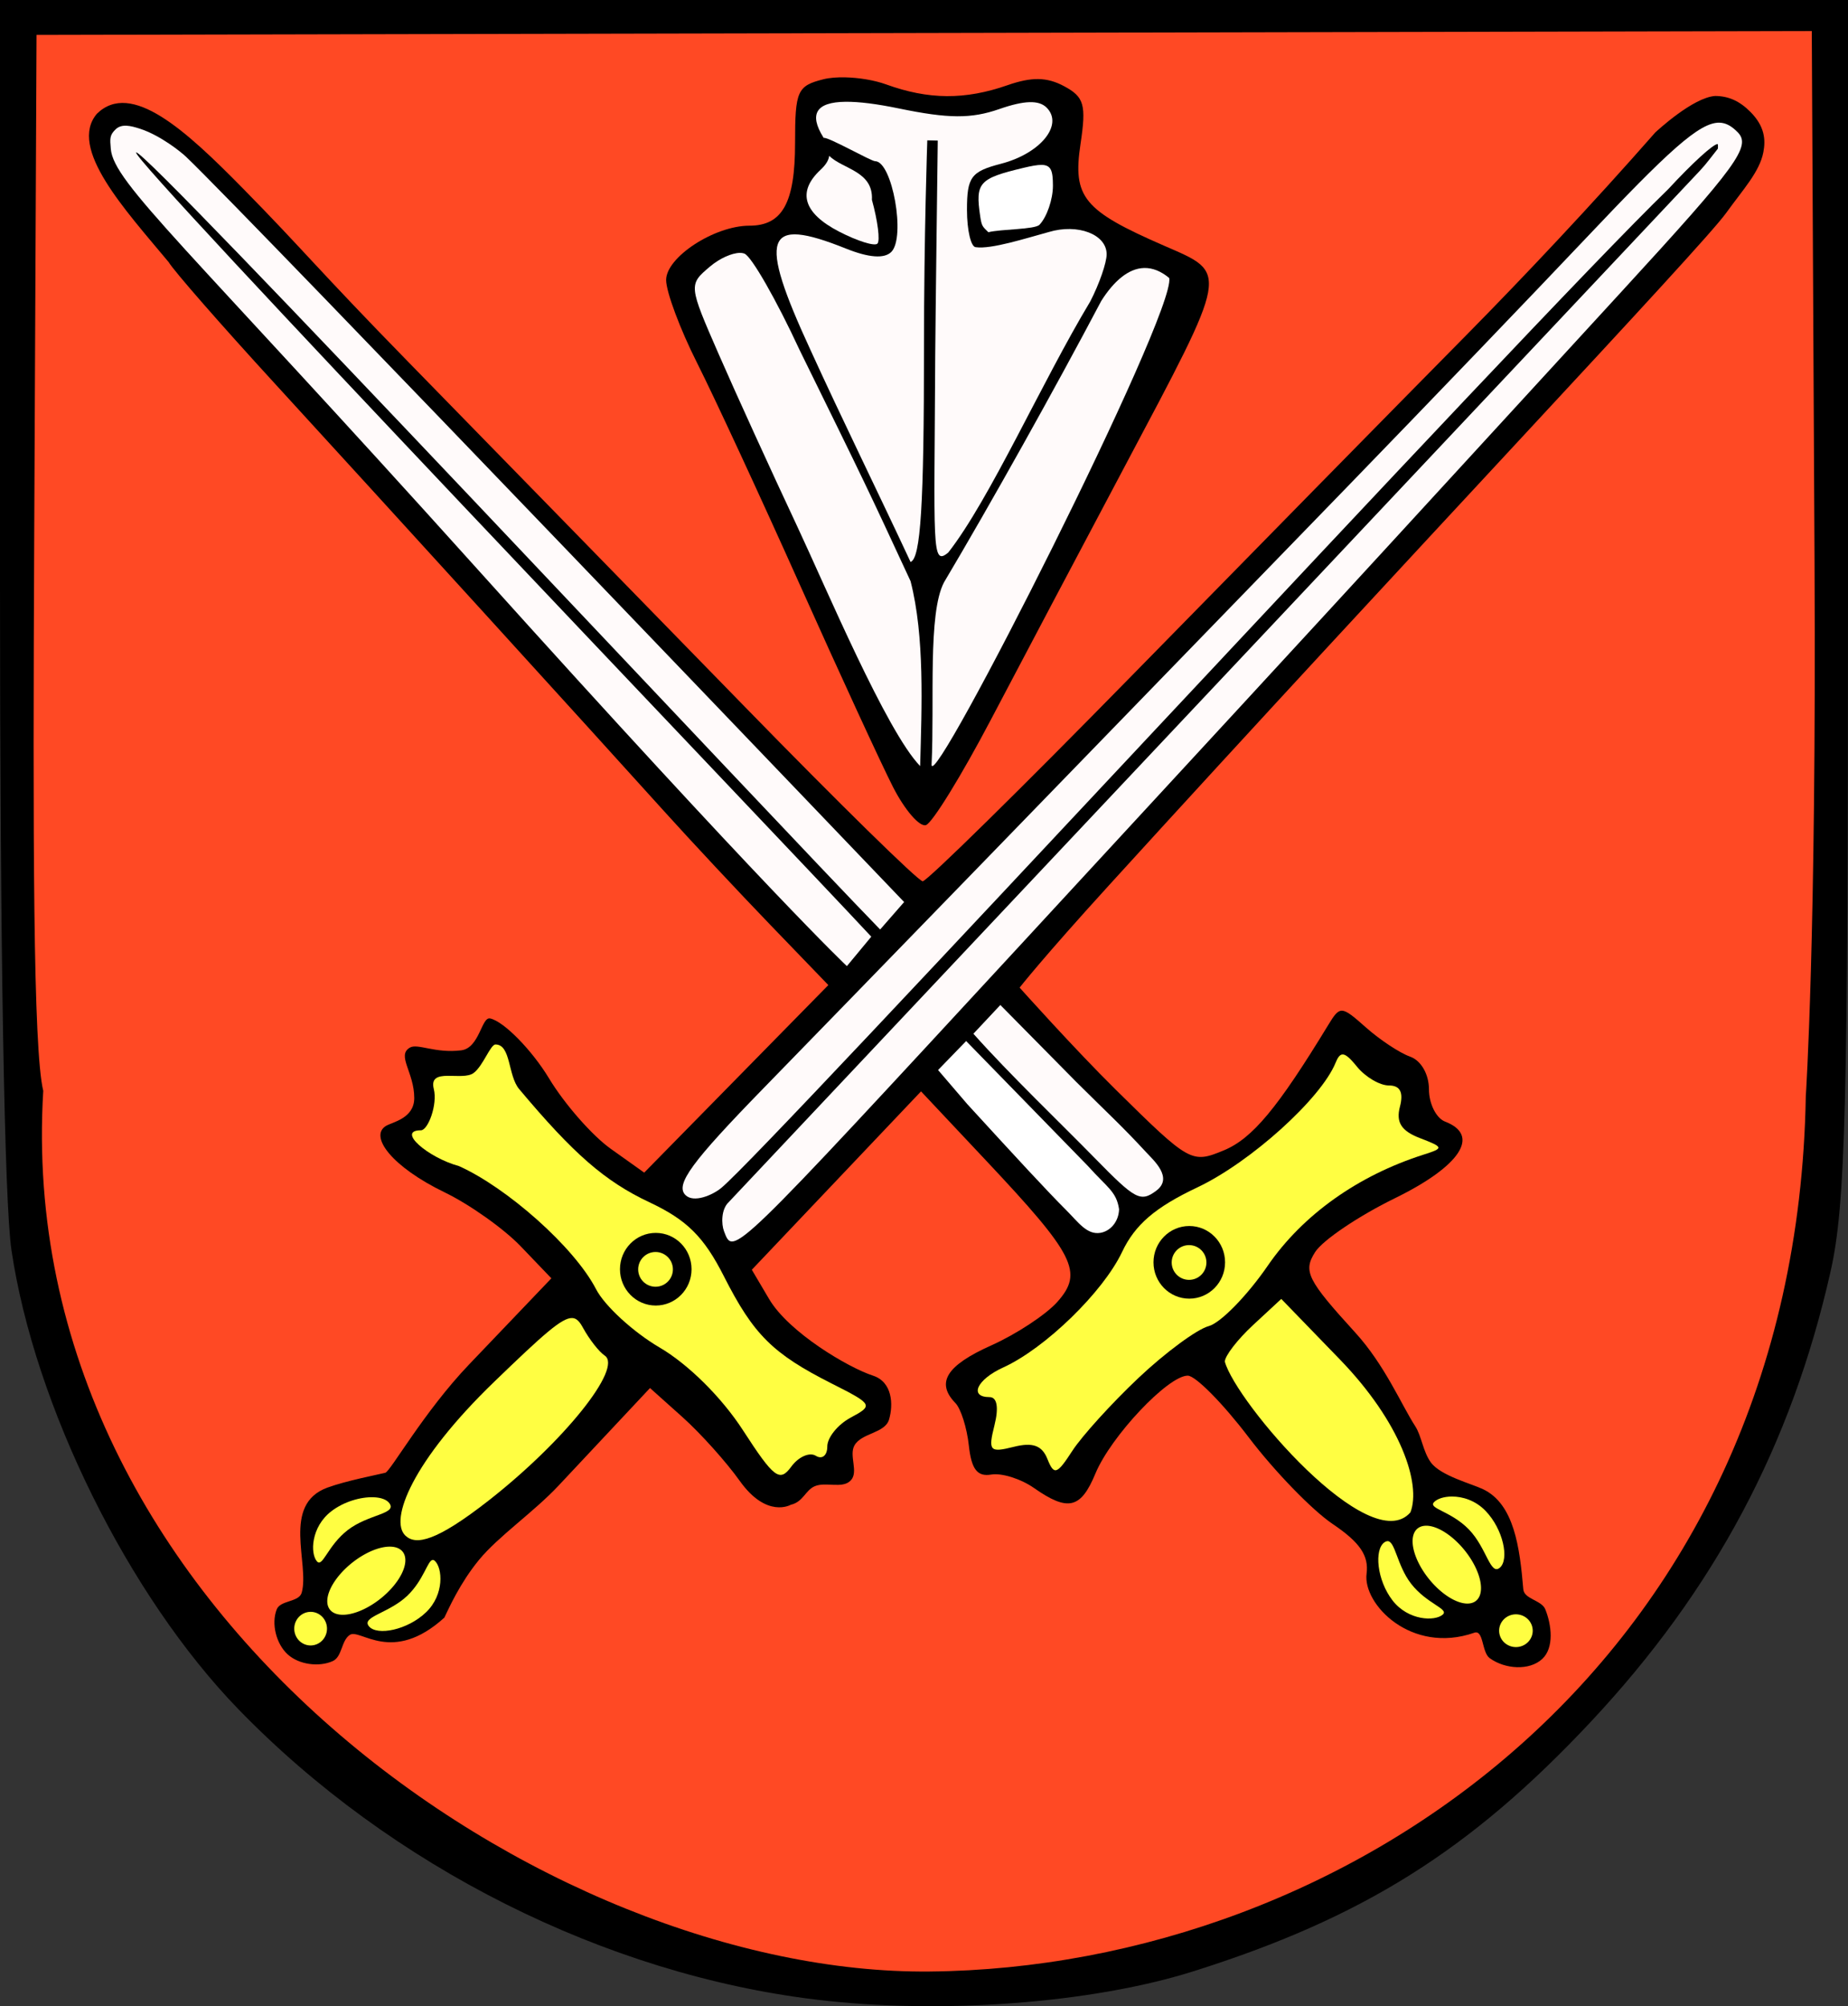
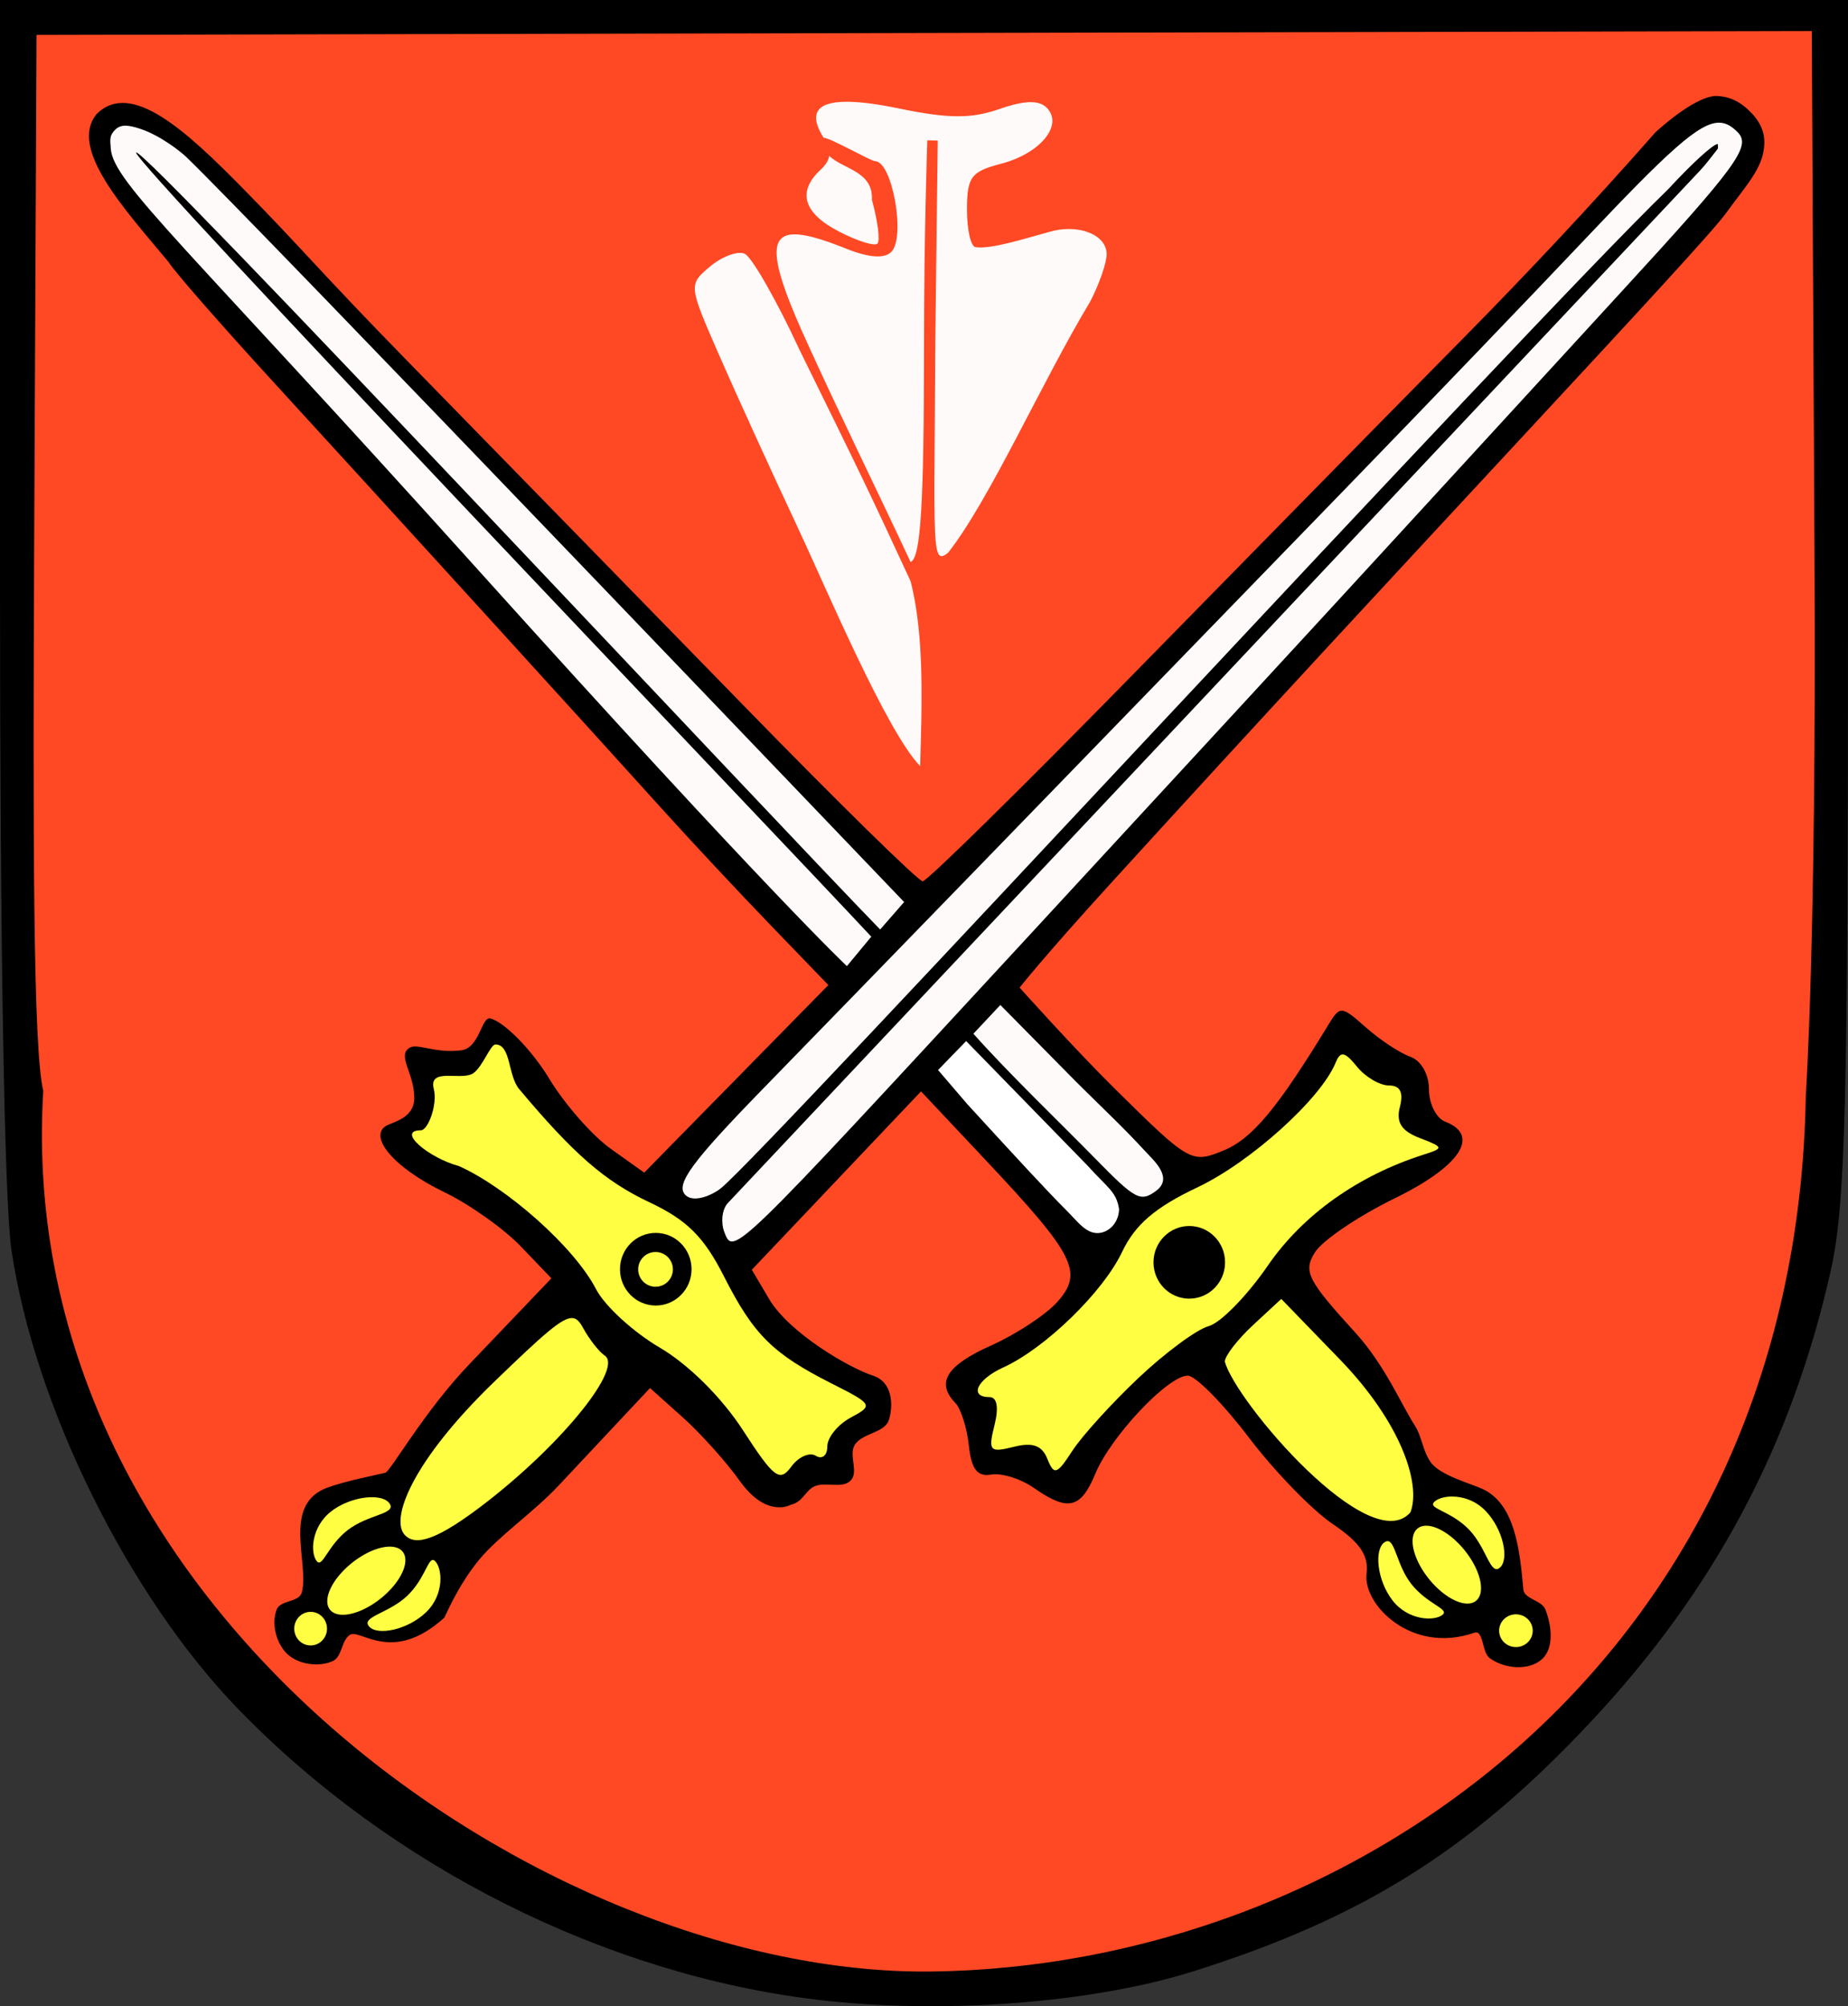
<svg xmlns="http://www.w3.org/2000/svg" xmlns:ns1="http://www.inkscape.org/namespaces/inkscape" xmlns:ns2="http://sodipodi.sourceforge.net/DTD/sodipodi-0.dtd" width="165.913mm" height="180.066mm" viewBox="0 0 165.913 180.066" version="1.1" id="svg8" ns1:version="0.92.4 (5da689c313, 2019-01-14)" ns2:docname="Wappen-stuttgart-degerloch.svg">
  <rect x="0" y="0" width="165.913" height="180.066" fill="#333333" stroke="none" />
  <defs id="defs2" />
  <ns2:namedview id="base" pagecolor="#ffffff" bordercolor="#666666" borderopacity="1.0" ns1:pageopacity="0.0" ns1:pageshadow="2" ns1:zoom="1.14" ns1:cx="65.529636" ns1:cy="475.74961" ns1:document-units="mm" ns1:current-layer="layer1" showgrid="false" ns1:window-width="1920" ns1:window-height="1017" ns1:window-x="-8" ns1:window-y="-8" ns1:window-maximized="1" fit-margin-top="0" fit-margin-left="0" fit-margin-right="0" fit-margin-bottom="0" />
  <g ns1:label="Ebene 1" ns1:groupmode="layer" id="layer1" transform="translate(-22.434,-35.774)">
    <g id="g4983" transform="translate(-161.379,434.063)">
      <g id="g5016" transform="translate(-5.311,-408.539)">
        <path style="opacity:1;fill:#000000;fill-opacity:1;stroke:none;stroke-width:0.103;stroke-miterlimit:4;stroke-dasharray:none;stroke-opacity:0.084" d="m 189.124,10.25 v 52.627 c 0,32.24 0.397,55.315 1.027,59.565 2.072,13.99 10.49,31.023 20.367,41.21 13.712,14.142 32.937,23.799 51.917,26.079 11.154,1.34 24.692,0.327 33.761,-2.525 15.24,-4.793 24.919,-10.861 35.736,-22.402 11.107,-11.85 18.027,-24.842 21.541,-40.438 1.34,-5.949 1.564,-14.61 1.564,-60.529 V 10.25 h -82.957 z" id="path4951" ns1:connector-curvature="0" />
        <path style="opacity:1;fill:#ff4924;fill-opacity:1;stroke:none;stroke-width:0.103;stroke-miterlimit:4;stroke-dasharray:none;stroke-opacity:0.084" d="m 351.785,13.036 0.248,47.802 c 0.174,33.504 -0.785,47.802 -0.785,47.802 -0.871,50.74 -41.068,78.197 -78.658,78.564 -34.245,0.334 -82.418,-32.355 -79.583,-79.046 -0.911,-3.756 -0.938,-22.472 -0.809,-50.281 l 0.206,-44.493 79.691,-0.174 z" id="path4949" ns1:connector-curvature="0" />
-         <path style="opacity:1;fill:#000000;fill-opacity:1;stroke:none;stroke-width:0.103;stroke-miterlimit:4;stroke-dasharray:none;stroke-opacity:0.084" d="m 265.013,17.193 c -0.739,-0.017 -1.424,0.037 -1.951,0.169 -2.363,0.593 -2.557,1.029 -2.557,5.736 0,5.355 -1.137,7.409 -4.1,7.409 -3.14,0 -7.476,2.827 -7.476,4.875 0,1.063 1.252,4.416 2.783,7.451 1.531,3.035 5.68,11.988 9.22,19.896 3.541,7.907 7.304,16.075 8.362,18.15 1.058,2.075 2.392,3.617 2.963,3.426 0.571,-0.19 3.196,-4.451 5.832,-9.468 2.637,-5.017 8.019,-15.199 11.962,-22.627 9.491,-17.881 9.399,-17.375 3.598,-19.901 -7.254,-3.158 -8.235,-4.349 -7.518,-9.131 0.53,-3.536 0.334,-4.225 -1.483,-5.197 -1.531,-0.819 -2.894,-0.842 -5.064,-0.086 -3.82,1.332 -7.088,1.311 -10.907,-0.07 -1.051,-0.38 -2.432,-0.605 -3.664,-0.633 z" id="path4947" ns1:connector-curvature="0" />
        <path style="opacity:1;fill:#000000;fill-opacity:1;stroke:none;stroke-width:0.103;stroke-miterlimit:4;stroke-dasharray:none;stroke-opacity:0.084" d="m 337.736,22.137 c -5.738,6.535 -11.768,12.917 -16.791,18.016 -6.551,6.632 -20.094,20.414 -30.096,30.627 -10.002,10.213 -18.5,18.569 -18.886,18.569 -0.386,0 -7.571,-7.047 -15.967,-15.659 -8.396,-8.612 -21.994,-22.542 -30.217,-30.955 -8.223,-8.413 -9.44,-10.076 -14.828,-15.554 -5.162,-5.248 -10.046,-9.727 -13.125,-6.724 -2.621,3.076 2.525,8.62 6.442,13.322 0.424,0.738 4.678,5.604 9.453,10.814 9.633,10.511 28.32,31.034 35.043,38.486 2.393,2.653 6.686,7.245 9.54,10.205 l 5.189,5.382 -8.266,8.416 -8.266,8.417 -3.015,-2.147 c -1.658,-1.181 -4.146,-4.019 -5.528,-6.309 -1.52,-2.518 -4.047,-5.114 -5.289,-5.382 -0.783,-0.169 -0.944,2.657 -2.6,2.863 -2.323,0.29 -3.907,-0.644 -4.598,-0.249 -1.227,0.702 0.385,2.204 0.385,4.532 0,1.842 -1.992,2.161 -2.548,2.505 -1.509,0.932 0.523,3.657 5.281,5.961 2.244,1.086 5.317,3.266 6.829,4.844 l 2.749,2.869 -7.389,7.734 c -4.064,4.254 -7.06,9.606 -7.523,9.721 -0.685,0.17 -3.52,0.715 -5.2,1.332 -4.141,1.521 -1.575,6.838 -2.303,9.43 -0.244,0.867 -1.919,0.663 -2.245,1.502 -0.502,1.289 -0.039,3.1 0.983,4.032 1.009,0.921 2.808,1.165 4.052,0.604 0.85,-0.383 0.75,-1.824 1.523,-2.346 0.93,-0.628 3.787,2.715 8.494,-1.554 0.396,-0.818 1.382,-3.075 3.111,-5.182 1.755,-2.138 4.882,-4.256 7.154,-6.679 l 8.199,-8.746 2.928,2.622 c 1.61,1.442 3.919,4.013 5.13,5.714 2.423,3.403 4.578,2.142 4.578,2.142 1.114,-0.254 1.313,-1.299 2.141,-1.66 1.006,-0.438 2.495,0.267 3.249,-0.53 0.724,-0.766 -0.19,-2.228 0.332,-3.144 0.638,-1.121 2.732,-1.077 3.101,-2.313 0.4,-1.341 0.308,-3.376 -1.439,-3.943 -2.198,-0.713 -7.546,-3.86 -9.329,-6.879 l -1.551,-2.626 7.596,-8.005 7.596,-8.005 5.873,6.246 c 7.947,8.452 8.724,9.994 6.368,12.646 -1.015,1.143 -3.691,2.904 -5.945,3.913 -4.022,1.799 -4.982,3.345 -3.21,5.169 0.49,0.504 1.033,2.218 1.206,3.81 0.233,2.142 0.757,2.82 2.016,2.608 0.936,-0.158 2.661,0.385 3.832,1.206 3.05,2.136 4.206,1.865 5.514,-1.291 1.384,-3.342 6.524,-8.792 8.291,-8.792 0.695,0 3.157,2.49 5.47,5.534 2.313,3.044 5.707,6.545 7.542,7.781 2.446,1.648 3.257,2.839 3.044,4.465 -0.354,2.704 3.988,7.27 9.672,5.295 0.848,-0.295 0.656,1.755 1.383,2.282 1.376,0.997 3.562,1.14 4.715,0.072 1.092,-1.011 0.835,-3.077 0.275,-4.456 -0.334,-0.824 -1.898,-0.91 -1.974,-1.796 -0.32,-3.761 -0.818,-7.657 -3.624,-8.989 -1.046,-0.496 -3.816,-1.211 -4.679,-2.402 -0.704,-0.971 -0.839,-2.382 -1.395,-3.239 -1.239,-1.908 -2.725,-5.489 -5.385,-8.407 -4.321,-4.741 -4.704,-5.51 -3.605,-7.234 0.677,-1.061 3.892,-3.232 7.146,-4.823 5.903,-2.888 7.72,-5.656 4.518,-6.885 -0.796,-0.305 -1.447,-1.608 -1.447,-2.894 0,-1.357 -0.709,-2.588 -1.688,-2.934 -0.928,-0.328 -2.716,-1.508 -3.971,-2.623 -2.205,-1.957 -2.321,-1.965 -3.376,-0.232 -4.559,7.486 -6.823,10.204 -9.38,11.264 -2.898,1.2 -3.055,1.112 -9.696,-5.437 -3.713,-3.661 -8.639,-9.169 -8.639,-9.169 0,0 2.01,-2.581 8,-9.16 26.872,-29.515 53.187,-57.24 55.434,-60.372 1.489,-2.075 3.002,-3.679 3.34,-5.459 0.209,-1.102 0.133,-2.312 -1.174,-3.62 -0.966,-0.966 -1.936,-1.406 -3.149,-1.42 -2.007,0.133 -5.248,3.154 -5.379,3.274 z" id="path4945" ns1:connector-curvature="0" ns2:nodetypes="cccsccsccscccccccscsscscccccccsccccccccsaaaasccccccscccccscccccccccccccccscccccccssccc" />
        <path style="opacity:1;fill:#fffafa;fill-opacity:1;stroke:none;stroke-width:0.103;stroke-miterlimit:4;stroke-dasharray:none;stroke-opacity:0.084" d="m 265.031,19.385 v 5.15e-4 c 1.197,-0.014 2.802,0.187 4.813,0.603 4.43,0.915 6.48,0.927 8.991,0.052 2.253,-0.785 3.56,-0.825 4.256,-0.13 1.542,1.542 -0.553,4.119 -4.096,5.037 -2.692,0.698 -3.056,1.19 -3.056,4.14 0,1.842 0.359,3.349 0.797,3.349 1.387,0.198 4.466,-0.794 6.542,-1.36 2.61,-0.786 5.2,0.207 5.2,1.994 0,0.765 -0.662,2.672 -1.472,4.237 -4.367,7.265 -8.995,17.741 -12.748,22.536 -1.518,1.253 -1.255,-0.409 -1.17,-17.717 0.011,-2.252 0.228,-19.26 0.228,-19.26 l -0.911,-0.02 -0.028,-0.004 c 0,0 -0.297,8.451 -0.297,18.516 0,14.233 -0.297,18.999 -1.206,19.332 -2.841,-6.096 -6.201,-12.927 -8.973,-19.002 -4.759,-10.299 -4.146,-12.063 3.172,-9.128 2.055,0.824 3.447,0.927 4.074,0.299 1.307,-1.307 0.085,-8.142 -1.456,-8.142 -0.366,0 -4.256,-2.219 -4.62,-2.091 -0.008,-0.014 -0.014,-0.025 -0.022,-0.039 -1.314,-2.105 -0.652,-3.173 1.982,-3.203 z" id="path4943" ns1:connector-curvature="0" ns2:nodetypes="ccscccsccsccccccscccsscccc" />
        <path ns2:nodetypes="cccsccsssscc" style="opacity:1;fill:#fffafa;fill-opacity:1;stroke:none;stroke-width:0.103;stroke-miterlimit:4;stroke-dasharray:none;stroke-opacity:0.084" d="m 205.829,24.323 c 5.563,5.304 64.467,66.89 64.467,66.89 l -2.153,2.464 C 258.827,84.114 201.947,23.312 201.347,23.938 c -0.53,0.553 56.839,60.554 66.001,70.384 l -2.191,2.643 c 0,0 -7.084,-6.645 -33.146,-35.605 -26.27,-29.192 -32.688,-34.685 -32.94,-37.749 -0.076,-0.922 -0.113,-1.223 0.427,-1.747 0.544,-0.528 1.35,-0.331 2.175,-0.065 1.862,0.601 3.718,2.107 4.156,2.524 z" id="path4941" ns1:connector-curvature="0" />
        <path ns2:nodetypes="cccsscsscccscscscc" style="opacity:1;fill:#fffafa;fill-opacity:1;stroke:none;stroke-width:0.103;stroke-miterlimit:4;stroke-dasharray:none;stroke-opacity:0.084" d="m 343.501,21.261 c 0.605,0.015 1.099,0.326 1.615,0.841 1.263,1.263 0.049,2.932 -10.41,14.322 -6.512,7.091 -16.02,17.451 -21.129,23.021 -5.11,5.571 -19.716,21.414 -32.459,35.208 -26.56,28.751 -26.135,28.34 -26.993,26.104 -0.238,-0.62 -0.271,-1.96 0.42,-2.606 0,0 77.255,-82.019 87.207,-92.592 0.591,-0.628 1.083,-1.323 1.605,-1.97 0.003,-0.066 0.024,-0.413 -0.035,-0.41 -0.409,0.025 -2.246,1.693 -4.448,4.073 -12.825,12.415 -80.609,85.972 -84.981,89.611 -0.802,0.668 -2.498,1.38 -3.23,0.649 -0.934,-0.934 0.544,-2.955 7.03,-9.609 7.91,-8.116 26.093,-26.844 52.666,-54.245 6.946,-7.162 16.46,-17.072 21.143,-22.021 7.374,-7.793 10.185,-10.419 12,-10.376 z" id="path4939" ns1:connector-curvature="0" />
        <path style="opacity:1;fill:#fffafa;fill-opacity:1;stroke:none;stroke-width:0.103;stroke-miterlimit:4;stroke-dasharray:none;stroke-opacity:0.084" d="m 263.571,24.235 c 1.205,1.203 3.967,1.361 3.834,3.951 0.526,1.907 0.749,3.675 0.494,3.93 -0.255,0.255 -1.805,-0.231 -3.446,-1.08 -3.202,-1.656 -3.779,-3.568 -1.669,-5.539 0.469,-0.438 0.727,-0.833 0.787,-1.262 z" id="path4937" ns1:connector-curvature="0" />
-         <path style="opacity:1;fill:#ffffff;fill-opacity:1;stroke:none;stroke-width:0.103;stroke-miterlimit:4;stroke-dasharray:none;stroke-opacity:0.084" d="m 282.643,25.051 c 0.852,0.012 1.012,0.528 1.012,1.869 0,1.23 -0.542,2.806 -1.206,3.503 -0.413,0.433 -3.461,0.383 -4.591,0.67 -0.51,-0.507 -0.598,-0.517 -0.733,-1.436 -0.443,-3.017 -0.113,-3.386 3.877,-4.34 0.723,-0.173 1.253,-0.272 1.64,-0.266 z" id="path4935" ns1:connector-curvature="0" />
        <path style="opacity:1;fill:#fffafa;fill-opacity:1;stroke:none;stroke-width:0.103;stroke-miterlimit:4;stroke-dasharray:none;stroke-opacity:0.084" d="m 255.539,32.949 c 0.166,-0.002 0.311,0.02 0.431,0.07 0.637,0.267 2.859,4.152 4.936,8.634 6.024,12.256 6.033,12.275 9.968,20.759 1.278,4.968 1.003,11.269 0.861,16.598 -3.011,-3.091 -8.472,-16.047 -11.027,-21.494 -2.366,-5.04 -5.534,-11.985 -7.04,-15.434 -2.73,-6.252 -2.733,-6.275 -0.798,-7.91 0.867,-0.733 1.951,-1.213 2.668,-1.224 z" id="path4933" ns1:connector-curvature="0" />
-         <path style="opacity:1;fill:#fffafa;fill-opacity:1;stroke:none;stroke-width:0.103;stroke-miterlimit:4;stroke-dasharray:none;stroke-opacity:0.084" d="m 291.838,34.304 c 0.733,-0.02 1.491,0.26 2.26,0.902 0.603,3.171 -21.333,46.506 -21.338,43.672 0.275,-5.719 -0.35,-13.576 1.118,-16.363 4.219,-7.099 9.919,-17.302 14.117,-25.256 1.134,-1.787 2.443,-2.917 3.842,-2.955 z" id="path4931" ns1:connector-curvature="0" />
-         <path ns2:nodetypes="ccssscc" style="opacity:1;fill:#fffafa;fill-opacity:1;stroke:none;stroke-width:0.103;stroke-miterlimit:4;stroke-dasharray:none;stroke-opacity:0.084" d="m 278.935,100.453 6.849,6.939 c 2.84,2.823 4.038,3.892 6.249,6.286 0.677,0.733 2.447,2.284 0.9,3.444 -1.429,1.071 -1.904,0.766 -5.514,-2.92 -3.102,-3.168 -7.645,-7.508 -10.904,-11.169 z" id="path4929" ns1:connector-curvature="0" />
+         <path ns2:nodetypes="ccssscc" style="opacity:1;fill:#fffafa;fill-opacity:1;stroke:none;stroke-width:0.103;stroke-miterlimit:4;stroke-dasharray:none;stroke-opacity:0.084" d="m 278.935,100.453 6.849,6.939 c 2.84,2.823 4.038,3.892 6.249,6.286 0.677,0.733 2.447,2.284 0.9,3.444 -1.429,1.071 -1.904,0.766 -5.514,-2.92 -3.102,-3.168 -7.645,-7.508 -10.904,-11.169 " id="path4929" ns1:connector-curvature="0" />
        <path ns2:nodetypes="cccasccc" style="opacity:1;fill:#ffffff;fill-opacity:1;stroke:none;stroke-width:0.103;stroke-miterlimit:4;stroke-dasharray:none;stroke-opacity:0.084" d="m 275.864,103.69 10.893,11.173 c 1.804,2.007 2.597,2.326 2.837,3.922 -0.034,1.138 -0.798,1.981 -1.692,2.121 -1.204,0.188 -1.98,-0.966 -3.043,-2.028 -1.754,-1.752 -4.49,-4.72 -8.876,-9.509 l -2.64,-3.078 z" id="path4927" ns1:connector-curvature="0" />
        <path style="opacity:1;fill:#fffe42;fill-opacity:1;stroke:none;stroke-width:0.103;stroke-miterlimit:4;stroke-dasharray:none;stroke-opacity:0.084" d="m 309.638,104.893 c 0.301,-0.028 0.691,0.329 1.314,1.095 0.755,0.928 2.044,1.688 2.864,1.688 1.014,0 1.331,0.614 0.99,1.919 -0.363,1.387 0.13,2.163 1.778,2.797 2.167,0.834 2.185,0.908 0.351,1.492 -5.902,1.881 -10.856,5.41 -13.987,9.963 -1.857,2.701 -4.245,5.144 -5.306,5.429 -1.061,0.285 -3.898,2.378 -6.306,4.651 -2.407,2.273 -5.08,5.218 -5.94,6.545 -1.382,2.133 -1.64,2.218 -2.235,0.731 -0.488,-1.221 -1.318,-1.519 -3.031,-1.089 -2.151,0.54 -2.303,0.369 -1.724,-1.936 0.399,-1.589 0.237,-2.528 -0.435,-2.528 -1.876,0 -1.149,-1.583 1.224,-2.664 3.758,-1.712 8.959,-6.763 10.663,-10.355 1.171,-2.467 2.973,-4.013 6.774,-5.811 4.765,-2.254 11.081,-7.948 12.398,-11.177 0.193,-0.474 0.373,-0.727 0.607,-0.749 z" id="path4925" ns1:connector-curvature="0" />
        <path ns2:nodetypes="ccscccsccccccscac" style="opacity:1;fill:#fffe42;fill-opacity:1;stroke:none;stroke-width:0.103;stroke-miterlimit:4;stroke-dasharray:none;stroke-opacity:0.084" d="m 233.614,103.998 c 1.395,0.009 1.099,2.785 2.117,3.999 4.899,5.842 7.72,8.294 11.694,10.162 3.363,1.581 4.895,3.101 6.687,6.636 2.663,5.25 4.385,6.962 9.705,9.647 3.671,1.853 3.727,1.951 1.688,3.042 -1.159,0.62 -2.107,1.789 -2.107,2.598 0,0.808 -0.463,1.184 -1.028,0.834 -0.566,-0.35 -1.559,0.089 -2.206,0.974 -1.038,1.419 -1.552,1.032 -4.345,-3.279 -1.901,-2.934 -4.889,-5.898 -7.472,-7.412 -2.368,-1.387 -4.935,-3.742 -5.706,-5.233 -1.971,-3.811 -8.036,-9.139 -12.313,-11.054 -2.777,-0.756 -5.647,-3.211 -3.417,-3.211 0.645,0 1.509,-2.316 1.16,-3.706 -0.505,-2.012 2.558,-0.665 3.583,-1.444 0.855,-0.649 1.496,-2.556 1.961,-2.553 z" id="path4923" ns1:connector-curvature="0" />
        <path style="opacity:1;fill:#000000;fill-opacity:1;stroke:none;stroke-width:0.103;stroke-miterlimit:4;stroke-dasharray:none;stroke-opacity:0.084" d="m 295.897,120.291 c -1.774,4e-5 -3.213,1.46 -3.213,3.26 1.6e-4,1.8 1.438,3.26 3.213,3.26 1.774,-4e-5 3.213,-1.459 3.213,-3.26 1.1e-4,-1.801 -1.438,-3.26 -3.213,-3.26 z" id="path4921" ns1:connector-curvature="0" />
        <path style="opacity:1;fill:#000000;fill-opacity:1;stroke:none;stroke-width:0.103;stroke-miterlimit:4;stroke-dasharray:none;stroke-opacity:0.084" d="m 247.998,120.909 c -1.774,4e-5 -3.213,1.46 -3.213,3.26 1.6e-4,1.8 1.438,3.26 3.213,3.26 1.774,-4e-5 3.213,-1.459 3.213,-3.26 1.3e-4,-1.801 -1.438,-3.26 -3.213,-3.26 z" id="path4919" ns1:connector-curvature="0" />
-         <path style="opacity:1;fill:#fffe42;fill-opacity:1;stroke:none;stroke-width:0.103;stroke-miterlimit:4;stroke-dasharray:none;stroke-opacity:0.084" d="m 295.877,122.005 c 0.861,4e-5 1.559,0.698 1.559,1.559 2.4e-4,0.861 -0.698,1.56 -1.559,1.56 -0.861,-4e-5 -1.559,-0.698 -1.559,-1.56 2e-5,-0.861 0.698,-1.559 1.559,-1.559 z" id="path4917" ns1:connector-curvature="0" />
        <path style="opacity:1;fill:#fffe42;fill-opacity:1;stroke:none;stroke-width:0.103;stroke-miterlimit:4;stroke-dasharray:none;stroke-opacity:0.084" d="m 247.978,122.623 c 0.861,4e-5 1.559,0.698 1.559,1.559 2.4e-4,0.861 -0.698,1.56 -1.559,1.56 -0.861,-4e-5 -1.559,-0.698 -1.559,-1.56 4e-5,-0.861 0.698,-1.559 1.559,-1.559 z" id="path4915" ns1:connector-curvature="0" />
        <path style="opacity:1;fill:#fffe42;fill-opacity:1;stroke:none;stroke-width:0.103;stroke-miterlimit:4;stroke-dasharray:none;stroke-opacity:0.084" d="m 304.156,126.835 5.255,5.426 c 5.5,5.679 7.317,11.189 6.341,13.731 -3.638,4.187 -15.682,-9.916 -16.663,-13.526 0,-0.514 1.14,-1.992 2.533,-3.283 z" id="path4913" ns1:connector-curvature="0" />
        <path style="opacity:1;fill:#fffe42;fill-opacity:1;stroke:none;stroke-width:0.103;stroke-miterlimit:4;stroke-dasharray:none;stroke-opacity:0.084" d="m 240.491,128.55 c 0.42,0.014 0.685,0.347 0.979,0.885 0.564,1.031 1.438,2.148 1.943,2.483 1.653,1.096 -3.642,7.71 -10.415,13.009 -4.708,3.684 -6.543,4.05 -7.481,3.149 -1.458,-1.4 0.612,-6.694 7.991,-13.817 4.386,-4.233 6.06,-5.74 6.984,-5.708 z" id="path4911" ns1:connector-curvature="0" />
        <path style="opacity:1;fill:#fffe42;fill-opacity:1;stroke:none;stroke-width:0.103;stroke-miterlimit:4;stroke-dasharray:none;stroke-opacity:0.084" d="m 319.483,144.571 c 0.945,-10e-4 2.095,0.343 2.998,1.272 1.606,1.652 2.161,4.371 1.3,5.113 -0.862,0.742 -1.179,-1.78 -2.784,-3.432 -1.606,-1.652 -3.655,-1.862 -3.136,-2.437 0.276,-0.305 0.887,-0.515 1.622,-0.516 z" id="path4909" ns1:connector-curvature="0" />
        <path style="opacity:1;fill:#fffe42;fill-opacity:1;stroke:none;stroke-width:0.103;stroke-miterlimit:4;stroke-dasharray:none;stroke-opacity:0.084" d="m 222.651,144.635 c 0.676,0.023 1.214,0.211 1.452,0.565 0.636,0.943 -1.906,0.962 -3.735,2.363 -1.829,1.401 -2.278,3.412 -2.788,2.829 -0.619,-0.707 -0.536,-3.098 1.292,-4.499 1.143,-0.876 2.652,-1.295 3.778,-1.257 z" id="path4907" ns1:connector-curvature="0" />
        <path style="opacity:1;fill:#fffe42;fill-opacity:1;stroke:none;stroke-width:0.103;stroke-miterlimit:4;stroke-dasharray:none;stroke-opacity:0.084" d="m 317.076,147.194 a 4.174,2.054 51.065 0 1 3.641,2.329 4.174,2.054 51.065 0 1 0.859,4.457 4.174,2.054 51.065 0 1 -4.258,-2.132 4.174,2.054 51.065 0 1 -0.859,-4.457 4.174,2.054 51.065 0 1 0.617,-0.196 z" id="path4905" ns1:connector-curvature="0" />
        <path style="opacity:1;fill:#fffe42;fill-opacity:1;stroke:none;stroke-width:0.103;stroke-miterlimit:4;stroke-dasharray:none;stroke-opacity:0.084" d="m 313.666,148.576 c 0.715,-0.072 0.864,2.17 2.145,3.819 1.413,1.82 3.426,2.256 2.846,2.77 -0.703,0.623 -3.095,0.556 -4.508,-1.263 -1.413,-1.82 -1.664,-4.584 -0.725,-5.226 0.088,-0.06 0.168,-0.092 0.242,-0.1 z" id="path4903" ns1:connector-curvature="0" />
        <path style="opacity:1;fill:#fffe42;fill-opacity:1;stroke:none;stroke-width:0.103;stroke-miterlimit:4;stroke-dasharray:none;stroke-opacity:0.084" d="m 224.176,149.07 a 2.054,4.174 51.43 0 1 1.147,0.52 2.054,4.174 51.43 0 1 -2.16,4.244 2.054,4.174 51.43 0 1 -4.462,0.83 2.054,4.174 51.43 0 1 2.16,-4.244 2.054,4.174 51.43 0 1 3.315,-1.35 z" id="path4901" ns1:connector-curvature="0" />
        <path style="opacity:1;fill:#fffe42;fill-opacity:1;stroke:none;stroke-width:0.103;stroke-miterlimit:4;stroke-dasharray:none;stroke-opacity:0.084" d="m 227.959,150.263 c 0.064,-0.009 0.13,0.016 0.202,0.082 0.693,0.634 0.876,3.02 -0.785,4.615 -1.662,1.595 -4.384,2.134 -5.121,1.268 -0.737,-0.866 1.787,-1.167 3.449,-2.763 1.454,-1.396 1.807,-3.138 2.256,-3.202 z" id="path4899" ns1:connector-curvature="0" />
        <path style="opacity:1;fill:#fffe42;fill-opacity:1;stroke:none;stroke-width:0.103;stroke-miterlimit:4;stroke-dasharray:none;stroke-opacity:0.084" d="m 217.021,154.922 a 1.47,1.508 0.365 0 1 1.46,1.517 1.47,1.508 0.365 0 1 -1.479,1.499 1.47,1.508 0.365 0 1 -1.46,-1.517 1.47,1.508 0.365 0 1 1.48,-1.498 z" id="path4897" ns1:connector-curvature="0" />
        <path style="opacity:1;fill:#fffe42;fill-opacity:1;stroke:none;stroke-width:0.103;stroke-miterlimit:4;stroke-dasharray:none;stroke-opacity:0.084" d="m 325.223,155.144 a 1.508,1.47 0 0 1 1.508,1.47 1.508,1.47 0 0 1 -1.508,1.47 1.508,1.47 0 0 1 -1.507,-1.47 1.508,1.47 0 0 1 1.507,-1.47 z" id="path4757-6" ns1:connector-curvature="0" />
      </g>
    </g>
  </g>
</svg>